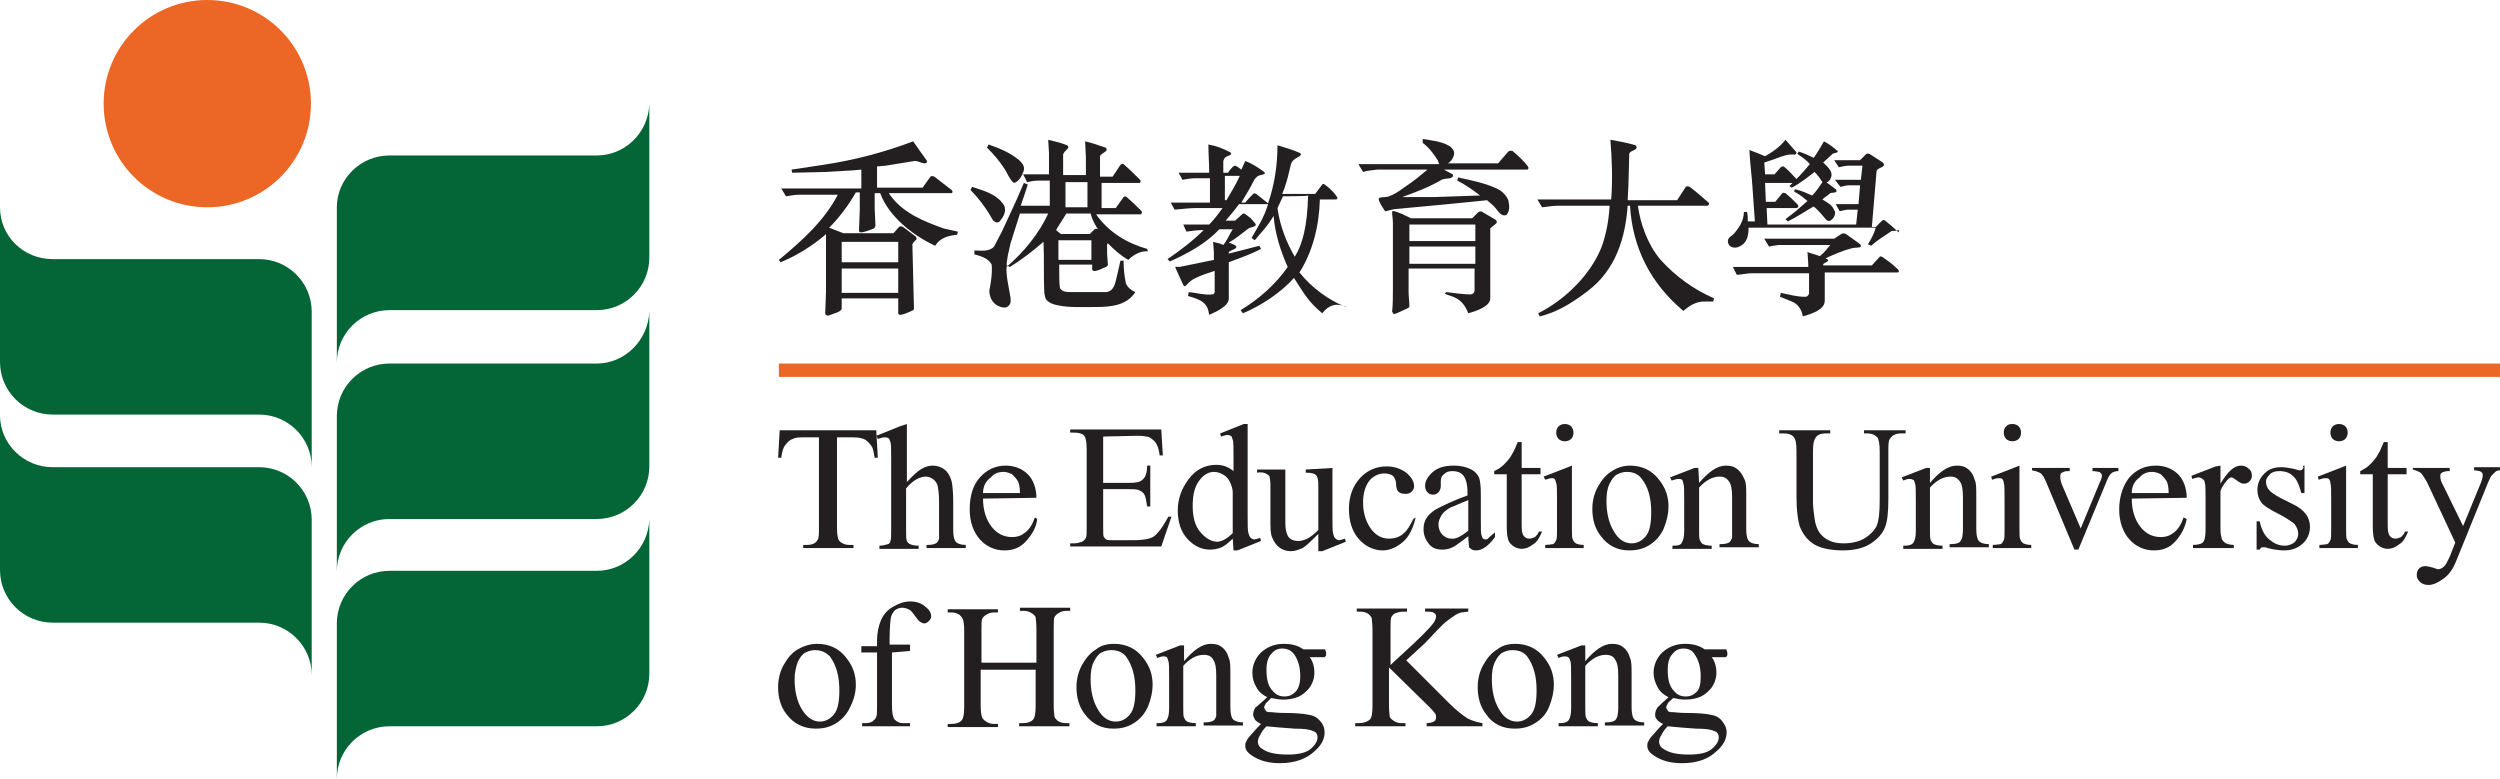
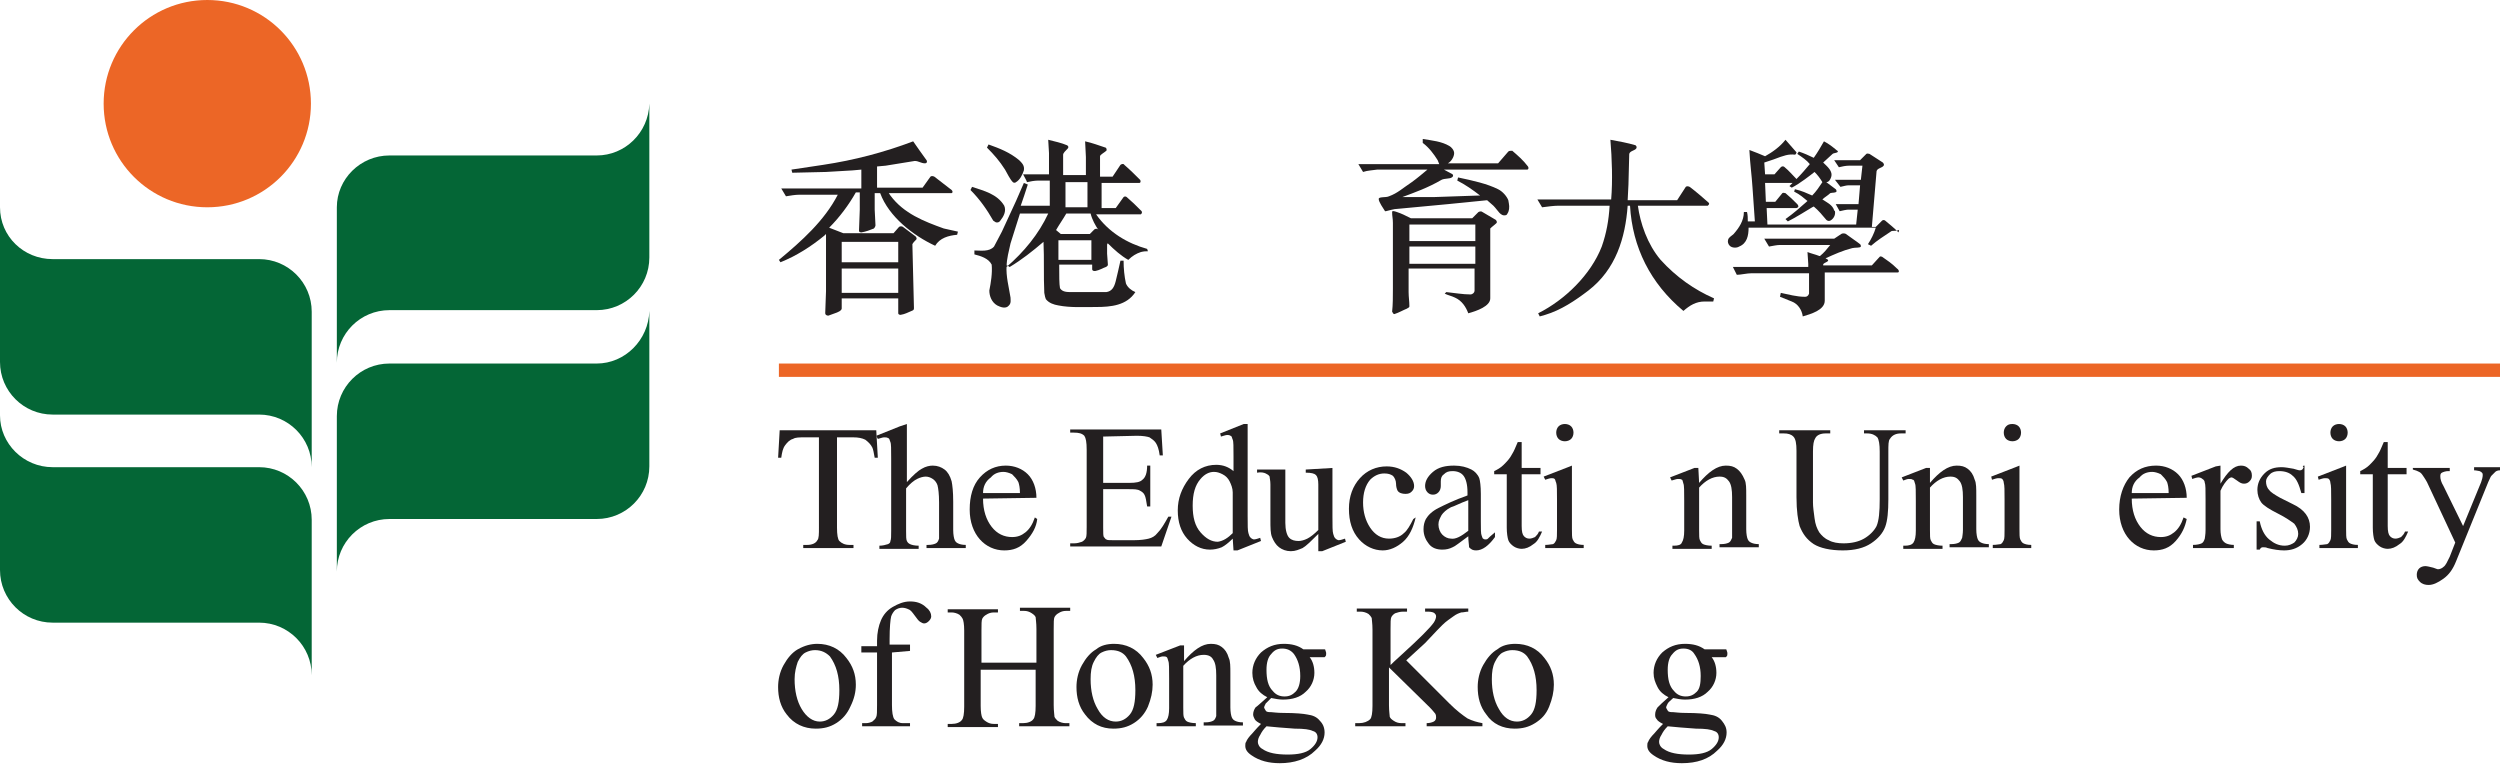
<svg xmlns="http://www.w3.org/2000/svg" version="1.1" id="Layer_1" x="0px" y="0px" viewBox="0 0 318.4 99.2" style="enable-background:new 0 0 318.4 99.2;" xml:space="preserve">
  <style type="text/css">
	.st0{fill:#EC6626;}
	.st1{fill:#046636;}
	.st2{fill:#231F20;}
</style>
  <g>
    <path class="st0" d="M13.2,13.2c0,7.3,5.9,13.2,13.2,13.2c7.3,0,13.2-5.9,13.2-13.2S33.7,0,26.4,0C19.1,0,13.2,5.9,13.2,13.2" />
    <path class="st1" d="M6.7,33H33c3.7,0,6.7,3,6.7,6.7v19.8c0-3.7-3-6.7-6.7-6.7H6.7c-3.7,0-6.7-3-6.7-6.7V26.4C0,30.1,3,33,6.7,33" />
-     <path class="st1" d="M76,72.7H49.6c-3.7,0-6.7,3-6.7,6.7v19.8c0-3.7,3-6.7,6.7-6.7H76c3.7,0,6.7-3,6.7-6.7V66.1   C82.6,69.8,79.6,72.7,76,72.7" />
    <path class="st1" d="M76,46.3H49.6c-3.7,0-6.7,3-6.7,6.7v19.8c0-3.7,3-6.7,6.7-6.7H76c3.7,0,6.7-3,6.7-6.7V39.6   C82.6,43.3,79.6,46.3,76,46.3" />
    <path class="st1" d="M6.7,59.5H33c3.7,0,6.7,3,6.7,6.7V86c0-3.7-3-6.7-6.7-6.7H6.7c-3.7,0-6.7-3-6.7-6.7V52.9   C0,56.5,3,59.5,6.7,59.5" />
    <path class="st1" d="M76,19.8H49.6c-3.7,0-6.7,3-6.7,6.6v19.8c0-3.7,3-6.7,6.7-6.7H76c3.7,0,6.7-3,6.7-6.7V13.2   C82.6,16.9,79.6,19.8,76,19.8" />
    <path class="st2" d="M111.6,54.8l0.2,3.5h-0.4c-0.1-0.6-0.2-1.1-0.3-1.3c-0.2-0.4-0.5-0.7-0.9-1c-0.4-0.2-0.9-0.3-1.5-0.3h-2.1   v11.5c0,0.9,0.1,1.5,0.3,1.7c0.3,0.3,0.7,0.5,1.3,0.5h0.5v0.4h-6.4v-0.4h0.5c0.6,0,1.1-0.2,1.3-0.6c0.2-0.2,0.2-0.8,0.2-1.6V55.7   h-1.8c-0.7,0-1.2,0-1.5,0.2c-0.4,0.1-0.7,0.4-1,0.8c-0.3,0.4-0.4,0.9-0.5,1.6h-0.4l0.2-3.5H111.6z" />
    <path class="st2" d="M115.5,54v7.4c0.8-0.9,1.5-1.5,1.9-1.7c0.5-0.3,1-0.4,1.4-0.4c0.6,0,1.1,0.2,1.5,0.5s0.7,0.8,0.9,1.5   c0.1,0.5,0.2,1.3,0.2,2.6v3.6c0,0.6,0.1,1.1,0.2,1.3c0.1,0.2,0.2,0.3,0.4,0.4c0.2,0.1,0.5,0.2,1,0.2v0.4h-5v-0.4h0.2   c0.5,0,0.8-0.1,1-0.2c0.2-0.1,0.3-0.3,0.4-0.6c0-0.1,0-0.5,0-1v-3.6c0-1.1-0.1-1.8-0.2-2.2c-0.1-0.3-0.3-0.6-0.6-0.8   s-0.6-0.3-0.9-0.3s-0.7,0.1-1.1,0.3c-0.4,0.2-0.9,0.6-1.4,1.2v5.4c0,0.7,0,1.1,0.1,1.3c0.1,0.2,0.2,0.3,0.4,0.4   c0.2,0.1,0.6,0.2,1.1,0.2v0.4h-5v-0.4c0.4,0,0.8-0.1,1.1-0.2c0.2-0.1,0.3-0.2,0.3-0.4c0.1-0.2,0.1-0.6,0.1-1.3v-9.2   c0-1.2,0-1.9-0.1-2.1s-0.1-0.5-0.3-0.5c-0.1-0.1-0.3-0.1-0.5-0.1c-0.2,0-0.4,0.1-0.8,0.2l-0.2-0.4l3-1.2L115.5,54L115.5,54z" />
    <path class="st2" d="M125.2,63.5c0,1.5,0.4,2.7,1.1,3.6s1.6,1.3,2.6,1.3c0.7,0,1.2-0.2,1.7-0.6c0.5-0.4,0.9-1,1.2-1.9l0.3,0.2   c-0.1,1-0.6,1.9-1.4,2.8s-1.7,1.2-2.8,1.2c-1.2,0-2.3-0.5-3.1-1.4s-1.3-2.2-1.3-3.8c0-1.7,0.4-3.1,1.3-4.1c0.9-1,2-1.5,3.3-1.5   c1.1,0,2.1,0.4,2.8,1.1s1.1,1.8,1.1,3L125.2,63.5L125.2,63.5z M125.2,62.8h4.7c0-0.7-0.1-1.1-0.2-1.4c-0.2-0.4-0.5-0.7-0.8-1   c-0.4-0.2-0.8-0.3-1.1-0.3c-0.6,0-1.2,0.2-1.6,0.7C125.5,61.3,125.2,62,125.2,62.8" />
    <path class="st2" d="M140.5,55.6v5.9h3.3c0.9,0,1.4-0.1,1.7-0.4c0.4-0.3,0.6-0.9,0.6-1.8h0.4v5.2h-0.4c-0.1-0.7-0.2-1.2-0.3-1.4   c-0.1-0.3-0.4-0.5-0.6-0.6c-0.3-0.2-0.8-0.2-1.4-0.2h-3.3v4.9c0,0.7,0,1.1,0.1,1.2s0.2,0.3,0.3,0.3c0.1,0.1,0.4,0.1,0.9,0.1h2.6   c0.9,0,1.5-0.1,1.9-0.2s0.8-0.3,1.1-0.7c0.5-0.5,0.9-1.2,1.4-2.1h0.4l-1.3,3.8h-11.6v-0.4h0.5c0.4,0,0.7-0.1,1-0.2   c0.2-0.1,0.4-0.3,0.5-0.5c0.1-0.2,0.1-0.7,0.1-1.4v-9.8c0-1-0.1-1.5-0.3-1.8c-0.3-0.3-0.7-0.4-1.3-0.4h-0.5v-0.4h11.6l0.2,3.3h-0.4   c-0.1-0.8-0.3-1.3-0.5-1.6c-0.2-0.3-0.5-0.5-0.8-0.7c-0.3-0.1-0.8-0.2-1.6-0.2L140.5,55.6L140.5,55.6z" />
    <path class="st2" d="M157,68.6c-0.5,0.5-1,0.9-1.4,1.1c-0.5,0.2-1,0.3-1.5,0.3c-1.1,0-2.1-0.5-2.9-1.4c-0.8-0.9-1.2-2.1-1.2-3.6   s0.5-2.8,1.4-4c0.9-1.2,2.1-1.8,3.5-1.8c0.9,0,1.6,0.3,2.2,0.8v-1.9c0-1.2,0-1.9-0.1-2.1s-0.1-0.5-0.3-0.5   c-0.1-0.1-0.3-0.1-0.4-0.1c-0.2,0-0.4,0.1-0.8,0.2l-0.1-0.4l3-1.2h0.5v11.7c0,1.2,0,1.9,0.1,2.2c0.1,0.3,0.1,0.4,0.3,0.6   c0.1,0.1,0.3,0.2,0.4,0.2c0.2,0,0.5-0.1,0.8-0.2l0.1,0.4l-3,1.2h-0.5L157,68.6L157,68.6z M157,67.9v-5.2c0-0.5-0.2-1-0.4-1.4   c-0.2-0.4-0.5-0.7-0.9-0.9c-0.4-0.2-0.7-0.3-1.1-0.3c-0.6,0-1.2,0.3-1.7,0.9c-0.7,0.8-1,1.9-1,3.4c0,1.5,0.3,2.6,1,3.4   s1.4,1.2,2.2,1.2C155.8,68.9,156.4,68.5,157,67.9" />
    <path class="st2" d="M169.7,59.6v6.2c0,1.2,0,1.9,0.1,2.2c0.1,0.3,0.1,0.4,0.3,0.6c0.1,0.1,0.3,0.2,0.4,0.2c0.2,0,0.5-0.1,0.8-0.2   l0.1,0.4l-3,1.2h-0.5V68c-0.9,0.9-1.5,1.5-2,1.8c-0.5,0.2-0.9,0.4-1.5,0.4c-0.6,0-1.1-0.2-1.5-0.5c-0.4-0.3-0.7-0.8-0.9-1.3   c-0.2-0.5-0.2-1.2-0.2-2.2v-4.5c0-0.5-0.1-0.8-0.1-1c-0.1-0.2-0.3-0.3-0.5-0.4c-0.2-0.1-0.6-0.2-1.1-0.1v-0.4h3.6v6.8   c0,0.9,0.2,1.6,0.5,1.9c0.3,0.3,0.7,0.4,1.2,0.4c0.3,0,0.7-0.1,1.1-0.3c0.4-0.2,0.9-0.6,1.4-1.1v-5.8c0-0.6-0.1-1-0.3-1.2   c-0.2-0.2-0.6-0.3-1.3-0.3v-0.4L169.7,59.6L169.7,59.6z" />
    <path class="st2" d="M180.3,65.9c-0.3,1.3-0.8,2.4-1.6,3.1c-0.8,0.7-1.7,1.1-2.6,1.1c-1.1,0-2.2-0.5-3-1.4c-0.9-1-1.3-2.3-1.3-3.9   c0-1.6,0.5-2.9,1.4-3.9c0.9-1,2.1-1.5,3.4-1.5c1,0,1.8,0.3,2.5,0.8c0.6,0.5,1,1.1,1,1.7c0,0.3-0.1,0.5-0.3,0.7   c-0.2,0.2-0.4,0.3-0.8,0.3c-0.4,0-0.8-0.1-1-0.4c-0.1-0.2-0.2-0.5-0.2-0.9c0-0.4-0.2-0.8-0.4-1c-0.3-0.2-0.6-0.3-1.1-0.3   c-0.7,0-1.3,0.3-1.8,0.8c-0.6,0.7-0.9,1.7-0.9,2.9c0,1.2,0.3,2.3,0.9,3.2c0.6,0.9,1.4,1.4,2.4,1.4c0.7,0,1.4-0.2,1.9-0.7   c0.4-0.3,0.8-1,1.2-1.8L180.3,65.9z" />
    <path class="st2" d="M187,68.3c-1.1,0.8-1.7,1.3-2,1.4c-0.4,0.2-0.8,0.3-1.3,0.3c-0.7,0-1.3-0.2-1.7-0.7c-0.4-0.5-0.7-1.1-0.7-1.9   c0-0.5,0.1-0.9,0.3-1.3c0.3-0.5,0.8-1,1.6-1.4c0.8-0.4,2-1,3.7-1.6v-0.4c0-1-0.2-1.7-0.5-2.1c-0.3-0.4-0.8-0.6-1.4-0.6   c-0.5,0-0.8,0.1-1.1,0.4c-0.3,0.2-0.4,0.5-0.4,0.9l0,0.6c0,0.3-0.1,0.6-0.3,0.8c-0.2,0.2-0.4,0.3-0.7,0.3s-0.5-0.1-0.7-0.3   c-0.2-0.2-0.3-0.5-0.3-0.8c0-0.6,0.3-1.2,1-1.8s1.6-0.8,2.7-0.8c0.9,0,1.6,0.2,2.2,0.5c0.4,0.2,0.8,0.6,1,1.1c0.1,0.3,0.2,1,0.2,2   v3.5c0,1,0,1.6,0.1,1.8s0.1,0.4,0.2,0.4c0.1,0.1,0.2,0.1,0.3,0.1c0.1,0,0.2,0,0.3-0.1c0.1-0.1,0.4-0.4,0.9-0.8v0.6   c-0.8,1.1-1.6,1.7-2.4,1.7c-0.4,0-0.6-0.1-0.9-0.4C187.1,69.4,187,68.9,187,68.3 M187,67.6v-3.9c-1.1,0.4-1.8,0.8-2.2,0.9   c-0.6,0.3-1,0.7-1.2,1c-0.2,0.4-0.4,0.7-0.4,1.2c0,0.5,0.2,1,0.5,1.3c0.3,0.3,0.7,0.5,1.1,0.5C185.4,68.7,186.1,68.3,187,67.6" />
    <path class="st2" d="M193.8,56.3v3.3h2.4v0.8h-2.4V67c0,0.7,0.1,1.1,0.3,1.3s0.4,0.3,0.7,0.3c0.2,0,0.5-0.1,0.7-0.2   c0.2-0.2,0.4-0.4,0.5-0.7h0.4c-0.3,0.7-0.6,1.3-1.1,1.6c-0.5,0.4-1,0.6-1.5,0.6c-0.3,0-0.7-0.1-1-0.3s-0.6-0.5-0.7-0.8   c-0.1-0.3-0.2-0.9-0.2-1.6v-6.8h-1.6V60c0.4-0.2,0.8-0.4,1.2-0.8c0.4-0.4,0.8-0.8,1.1-1.4c0.2-0.3,0.4-0.8,0.7-1.5L193.8,56.3   L193.8,56.3z" />
    <path class="st2" d="M200.2,59.3v8.1c0,0.6,0,1.1,0.1,1.3c0.1,0.2,0.2,0.4,0.4,0.5c0.2,0.1,0.5,0.2,1,0.2v0.4h-4.9v-0.4   c0.5,0,0.8-0.1,1-0.1c0.2-0.1,0.3-0.3,0.4-0.5c0.1-0.2,0.1-0.7,0.1-1.3v-3.9c0-1.1,0-1.8-0.1-2.1c-0.1-0.2-0.1-0.4-0.2-0.5   c-0.1-0.1-0.3-0.1-0.4-0.1c-0.2,0-0.5,0.1-0.8,0.2l-0.2-0.4l3.1-1.2L200.2,59.3L200.2,59.3z M199.3,54c0.3,0,0.6,0.1,0.8,0.3   c0.2,0.2,0.3,0.5,0.3,0.8s-0.1,0.6-0.3,0.8c-0.2,0.2-0.5,0.3-0.8,0.3s-0.6-0.1-0.8-0.3c-0.2-0.2-0.3-0.5-0.3-0.8s0.1-0.6,0.3-0.8   C198.7,54.1,199,54,199.3,54" />
-     <path class="st2" d="M207.6,59.3c1.5,0,2.8,0.6,3.7,1.8c0.8,1,1.2,2.1,1.2,3.4c0,0.9-0.2,1.8-0.6,2.8c-0.4,0.9-1,1.6-1.8,2.1   c-0.8,0.5-1.6,0.7-2.6,0.7c-1.5,0-2.7-0.6-3.6-1.8c-0.8-1-1.1-2.2-1.1-3.5c0-0.9,0.2-1.9,0.7-2.8c0.5-0.9,1.1-1.6,1.8-2   C205.9,59.6,206.7,59.3,207.6,59.3 M207.2,60.1c-0.4,0-0.8,0.1-1.2,0.3c-0.4,0.2-0.7,0.6-1,1.2s-0.4,1.3-0.4,2.2   c0,1.5,0.3,2.8,0.9,3.8c0.6,1.1,1.4,1.6,2.3,1.6c0.7,0,1.3-0.3,1.8-0.9c0.5-0.6,0.7-1.6,0.7-3.1c0-1.8-0.4-3.2-1.2-4.2   C208.7,60.4,208,60.1,207.2,60.1" />
    <path class="st2" d="M216.4,61.5c1.2-1.4,2.3-2.2,3.4-2.2c0.6,0,1,0.1,1.4,0.4c0.4,0.3,0.7,0.7,1,1.4c0.2,0.4,0.2,1.1,0.2,2v4.3   c0,0.6,0.1,1.1,0.2,1.3c0.1,0.2,0.2,0.3,0.4,0.4c0.2,0.1,0.5,0.2,1,0.2v0.4h-5v-0.4h0.2c0.5,0,0.8-0.1,1-0.2   c0.2-0.1,0.3-0.4,0.4-0.6c0-0.1,0-0.5,0-1v-4.2c0-0.9-0.1-1.6-0.4-2s-0.6-0.6-1.2-0.6c-0.9,0-1.8,0.5-2.6,1.4v5.4   c0,0.7,0,1.1,0.1,1.3c0.1,0.2,0.2,0.4,0.4,0.5s0.6,0.2,1.1,0.2v0.4h-5v-0.4h0.2c0.5,0,0.9-0.1,1-0.4c0.2-0.3,0.3-0.8,0.3-1.5v-3.8   c0-1.2,0-2-0.1-2.2c-0.1-0.3-0.1-0.5-0.2-0.5c-0.1-0.1-0.3-0.1-0.5-0.1c-0.2,0-0.4,0.1-0.8,0.2l-0.2-0.4l3.1-1.2h0.5L216.4,61.5   L216.4,61.5z" />
    <path class="st2" d="M237.4,55.2v-0.4h5.3v0.4h-0.6c-0.6,0-1.1,0.2-1.4,0.7c-0.2,0.2-0.2,0.8-0.2,1.6v6.1c0,1.5-0.1,2.7-0.4,3.5   c-0.3,0.8-0.9,1.5-1.8,2.1c-0.9,0.6-2.1,0.9-3.6,0.9c-1.6,0-2.9-0.3-3.7-0.8c-0.9-0.6-1.4-1.3-1.8-2.3c-0.2-0.7-0.4-1.9-0.4-3.7   v-5.9c0-0.9-0.1-1.5-0.4-1.8c-0.3-0.3-0.7-0.4-1.2-0.4h-0.6v-0.4h6.5v0.4h-0.6c-0.6,0-1.1,0.2-1.3,0.6c-0.2,0.3-0.3,0.8-0.3,1.7V64   c0,0.6,0.1,1.2,0.2,2c0.1,0.8,0.3,1.3,0.6,1.8c0.3,0.4,0.7,0.8,1.2,1c0.5,0.3,1.2,0.4,1.9,0.4c1,0,1.9-0.2,2.6-0.6s1.3-1,1.6-1.6   c0.3-0.7,0.4-1.8,0.4-3.4v-6.1c0-0.9-0.1-1.5-0.3-1.8c-0.3-0.3-0.7-0.5-1.3-0.5L237.4,55.2L237.4,55.2z" />
    <path class="st2" d="M245.8,61.5c1.2-1.4,2.3-2.2,3.4-2.2c0.6,0,1,0.1,1.4,0.4c0.4,0.3,0.7,0.7,0.9,1.4c0.2,0.4,0.2,1.1,0.2,2v4.3   c0,0.6,0.1,1.1,0.2,1.3c0.1,0.2,0.2,0.3,0.4,0.4c0.2,0.1,0.5,0.2,1,0.2v0.4h-5v-0.4h0.2c0.5,0,0.8-0.1,1-0.2   c0.2-0.1,0.3-0.4,0.4-0.6c0-0.1,0.1-0.5,0.1-1v-4.2c0-0.9-0.1-1.6-0.4-2s-0.6-0.6-1.2-0.6c-0.9,0-1.8,0.5-2.6,1.4v5.4   c0,0.7,0,1.1,0.1,1.3c0.1,0.2,0.2,0.4,0.4,0.5s0.6,0.2,1.1,0.2v0.4h-5v-0.4h0.2c0.5,0,0.9-0.1,1.1-0.4c0.2-0.3,0.3-0.8,0.3-1.5   v-3.8c0-1.2,0-2-0.1-2.2c-0.1-0.3-0.1-0.5-0.3-0.5c-0.1-0.1-0.3-0.1-0.5-0.1c-0.2,0-0.4,0.1-0.7,0.2l-0.2-0.4l3.1-1.2h0.5   L245.8,61.5L245.8,61.5z" />
    <path class="st2" d="M257.2,59.3v8.1c0,0.6,0,1.1,0.1,1.3c0.1,0.2,0.2,0.4,0.4,0.5s0.5,0.2,1,0.2v0.4h-4.9v-0.4   c0.5,0,0.8-0.1,1-0.1c0.2-0.1,0.3-0.3,0.4-0.5s0.1-0.7,0.1-1.3v-3.9c0-1.1,0-1.8-0.1-2.1c0-0.2-0.1-0.4-0.2-0.5s-0.3-0.1-0.5-0.1   c-0.2,0-0.5,0.1-0.8,0.2l-0.1-0.4l3.1-1.2L257.2,59.3L257.2,59.3z M256.3,54c0.3,0,0.6,0.1,0.8,0.3s0.3,0.5,0.3,0.8   s-0.1,0.6-0.3,0.8c-0.2,0.2-0.5,0.3-0.8,0.3c-0.3,0-0.6-0.1-0.8-0.3s-0.3-0.5-0.3-0.8s0.1-0.6,0.3-0.8   C255.7,54.1,255.9,54,256.3,54" />
-     <path class="st2" d="M258.8,59.6h4.8V60h-0.3c-0.3,0-0.5,0.1-0.7,0.2s-0.2,0.3-0.2,0.6c0,0.3,0.1,0.6,0.2,0.9l2.4,5.6l2.4-5.8   c0.2-0.4,0.3-0.7,0.3-0.9c0-0.1,0-0.2-0.1-0.3c-0.1-0.1-0.2-0.2-0.3-0.2s-0.4-0.1-0.8-0.1v-0.4h3.3V60c-0.4,0-0.6,0.1-0.8,0.2   c-0.3,0.2-0.5,0.6-0.7,1.1l-3.6,8.7h-0.5l-3.6-8.6c-0.2-0.4-0.3-0.7-0.5-0.9c-0.1-0.2-0.3-0.3-0.6-0.4c-0.1-0.1-0.4-0.1-0.7-0.2   L258.8,59.6L258.8,59.6z" />
    <path class="st2" d="M271.5,63.5c0,1.5,0.4,2.7,1.1,3.6c0.7,0.9,1.6,1.3,2.6,1.3c0.7,0,1.2-0.2,1.7-0.6c0.5-0.4,0.9-1,1.2-1.9   l0.4,0.2c-0.2,1-0.6,1.9-1.4,2.8s-1.7,1.2-2.8,1.2c-1.2,0-2.3-0.5-3.1-1.4s-1.3-2.2-1.3-3.8c0-1.7,0.5-3.1,1.3-4.1   c0.9-1,2-1.5,3.4-1.5c1.1,0,2.1,0.4,2.8,1.1s1.1,1.8,1.1,3L271.5,63.5L271.5,63.5z M271.5,62.8h4.7c0-0.7-0.1-1.1-0.2-1.4   c-0.2-0.4-0.5-0.7-0.8-1c-0.4-0.2-0.8-0.3-1.1-0.3c-0.6,0-1.2,0.2-1.6,0.7C271.8,61.3,271.5,62,271.5,62.8" />
    <path class="st2" d="M282.8,59.3v2.3c0.9-1.5,1.7-2.3,2.6-2.3c0.4,0,0.7,0.1,1,0.4c0.3,0.2,0.4,0.5,0.4,0.9c0,0.3-0.1,0.5-0.3,0.7   c-0.2,0.2-0.4,0.3-0.7,0.3c-0.3,0-0.5-0.1-0.9-0.4s-0.6-0.4-0.7-0.4c-0.1,0-0.3,0.1-0.4,0.2c-0.3,0.3-0.7,0.8-1,1.5v4.9   c0,0.6,0.1,1,0.2,1.3c0.1,0.2,0.3,0.4,0.5,0.5c0.2,0.1,0.6,0.2,1,0.2v0.4h-5.2v-0.4c0.5,0,0.9-0.1,1.1-0.2c0.2-0.1,0.3-0.3,0.4-0.6   c0-0.1,0.1-0.5,0.1-1.1v-3.9c0-1.2,0-1.9-0.1-2.1c0-0.2-0.1-0.4-0.3-0.5c-0.1-0.1-0.3-0.2-0.5-0.2c-0.2,0-0.5,0.1-0.8,0.2l-0.1-0.4   l3.1-1.2L282.8,59.3L282.8,59.3z" />
    <path class="st2" d="M293.5,59.3v3.5h-0.4c-0.3-1.1-0.6-1.8-1.1-2.2c-0.4-0.4-1-0.6-1.7-0.6c-0.5,0-0.9,0.1-1.2,0.4   s-0.5,0.6-0.5,0.9c0,0.4,0.1,0.8,0.4,1.1c0.2,0.3,0.7,0.6,1.4,1l1.6,0.8c1.5,0.7,2.2,1.7,2.2,2.9c0,0.9-0.4,1.7-1,2.2   c-0.7,0.6-1.5,0.8-2.3,0.8c-0.6,0-1.3-0.1-2.1-0.3c-0.2-0.1-0.4-0.1-0.6-0.1c-0.2,0-0.3,0.1-0.4,0.3h-0.4v-3.6h0.4   c0.2,1,0.6,1.8,1.2,2.3c0.6,0.5,1.2,0.8,2,0.8c0.5,0,0.9-0.2,1.2-0.4c0.3-0.3,0.5-0.7,0.5-1.1c0-0.5-0.2-0.9-0.5-1.3   c-0.4-0.3-1.1-0.8-2.1-1.3s-1.8-1-2.1-1.4c-0.3-0.4-0.5-1-0.5-1.6c0-0.8,0.3-1.5,0.9-2.1c0.6-0.6,1.3-0.8,2.2-0.8   c0.4,0,0.9,0.1,1.5,0.2c0.4,0.1,0.6,0.2,0.8,0.2c0.1,0,0.2,0,0.3-0.1c0.1,0,0.1-0.2,0.2-0.3C293.1,59.3,293.5,59.3,293.5,59.3z" />
-     <path class="st2" d="M298.8,59.3v8.1c0,0.6,0,1.1,0.1,1.3c0.1,0.2,0.2,0.4,0.4,0.5s0.5,0.2,1,0.2v0.4h-4.9v-0.4   c0.5,0,0.8-0.1,1-0.1c0.2-0.1,0.3-0.3,0.4-0.5s0.1-0.7,0.1-1.3v-3.9c0-1.1,0-1.8-0.1-2.1c0-0.2-0.1-0.4-0.2-0.5s-0.3-0.1-0.5-0.1   c-0.2,0-0.5,0.1-0.8,0.2l-0.1-0.4l3.1-1.2L298.8,59.3L298.8,59.3z M297.9,54c0.3,0,0.6,0.1,0.8,0.3c0.2,0.2,0.3,0.5,0.3,0.8   s-0.1,0.6-0.3,0.8c-0.2,0.2-0.5,0.3-0.8,0.3s-0.6-0.1-0.8-0.3c-0.2-0.2-0.3-0.5-0.3-0.8s0.1-0.6,0.3-0.8   C297.3,54.1,297.6,54,297.9,54" />
+     <path class="st2" d="M298.8,59.3v8.1c0,0.6,0,1.1,0.1,1.3c0.1,0.2,0.2,0.4,0.4,0.5s0.5,0.2,1,0.2v0.4h-4.9v-0.4   c0.5,0,0.8-0.1,1-0.1c0.2-0.1,0.3-0.3,0.4-0.5s0.1-0.7,0.1-1.3v-3.9c0-1.1,0-1.8-0.1-2.1c0-0.2-0.1-0.4-0.2-0.5s-0.3-0.1-0.5-0.1   c-0.2,0-0.5,0.1-0.8,0.2l-0.1-0.4l3.1-1.2L298.8,59.3L298.8,59.3M297.9,54c0.3,0,0.6,0.1,0.8,0.3c0.2,0.2,0.3,0.5,0.3,0.8   s-0.1,0.6-0.3,0.8c-0.2,0.2-0.5,0.3-0.8,0.3s-0.6-0.1-0.8-0.3c-0.2-0.2-0.3-0.5-0.3-0.8s0.1-0.6,0.3-0.8   C297.3,54.1,297.6,54,297.9,54" />
    <path class="st2" d="M304.1,56.3v3.3h2.4v0.8h-2.4V67c0,0.7,0.1,1.1,0.3,1.3s0.4,0.3,0.7,0.3c0.2,0,0.5-0.1,0.7-0.2   c0.2-0.2,0.4-0.4,0.5-0.7h0.4c-0.3,0.7-0.6,1.3-1.1,1.6c-0.5,0.4-1,0.6-1.5,0.6c-0.3,0-0.7-0.1-1-0.3c-0.3-0.2-0.6-0.5-0.7-0.8   c-0.1-0.3-0.2-0.9-0.2-1.6v-6.8h-1.6V60c0.4-0.2,0.8-0.4,1.2-0.8c0.4-0.4,0.8-0.8,1.1-1.4c0.2-0.3,0.4-0.8,0.7-1.5L304.1,56.3   L304.1,56.3z" />
    <path class="st2" d="M307.3,59.6h4.7V60h-0.2c-0.3,0-0.6,0.1-0.8,0.2c-0.2,0.1-0.2,0.3-0.2,0.5c0,0.3,0.1,0.7,0.4,1.2l2.5,5.1   l2.3-5.6c0.1-0.3,0.2-0.6,0.2-0.9c0-0.1,0-0.2-0.1-0.3c-0.1-0.1-0.1-0.1-0.3-0.2c-0.1,0-0.4-0.1-0.7-0.1v-0.4h3.3v0.4   c-0.3,0-0.5,0.1-0.6,0.2s-0.3,0.3-0.5,0.5c-0.1,0.1-0.2,0.4-0.4,0.8l-4.1,10.1c-0.4,1-0.9,1.7-1.6,2.2s-1.3,0.8-1.9,0.8   c-0.4,0-0.8-0.1-1.1-0.4s-0.4-0.5-0.4-0.9c0-0.3,0.1-0.6,0.3-0.8c0.2-0.2,0.5-0.3,0.8-0.3c0.2,0,0.6,0.1,1,0.2   c0.3,0.1,0.5,0.2,0.6,0.2c0.2,0,0.5-0.1,0.7-0.3c0.3-0.2,0.5-0.7,0.8-1.3l0.7-1.8l-3.6-7.7c-0.1-0.2-0.3-0.5-0.5-0.8   c-0.2-0.3-0.3-0.4-0.5-0.5c-0.2-0.1-0.4-0.2-0.8-0.3L307.3,59.6L307.3,59.6z" />
    <path class="st2" d="M104.1,82c1.5,0,2.8,0.6,3.7,1.8c0.8,1,1.2,2.1,1.2,3.4c0,0.9-0.2,1.8-0.7,2.8c-0.4,0.9-1,1.6-1.8,2.1   c-0.8,0.5-1.6,0.7-2.6,0.7c-1.5,0-2.8-0.6-3.7-1.8c-0.8-1-1.1-2.2-1.1-3.5c0-0.9,0.2-1.9,0.7-2.8c0.5-0.9,1.1-1.6,1.8-2   C102.5,82.2,103.3,82,104.1,82 M103.8,82.8c-0.4,0-0.8,0.1-1.2,0.3c-0.4,0.2-0.7,0.6-1,1.2c-0.2,0.6-0.4,1.3-0.4,2.2   c0,1.5,0.3,2.8,0.9,3.8s1.4,1.6,2.3,1.6c0.7,0,1.3-0.3,1.8-0.9c0.5-0.6,0.7-1.6,0.7-3.1c0-1.8-0.4-3.2-1.2-4.3   C105.2,83.1,104.6,82.8,103.8,82.8" />
    <path class="st2" d="M113.6,83.1v6.7c0,0.9,0.1,1.5,0.3,1.8c0.3,0.3,0.6,0.5,1.1,0.5h0.9v0.4h-6.1v-0.4h0.5c0.3,0,0.6-0.1,0.8-0.2   c0.2-0.2,0.4-0.3,0.5-0.6c0.1-0.2,0.1-0.7,0.1-1.5v-6.7h-2v-0.8h2v-0.7c0-1,0.2-1.9,0.5-2.6c0.3-0.7,0.8-1.3,1.5-1.7   s1.4-0.7,2.2-0.7c0.8,0,1.5,0.2,2.1,0.8c0.4,0.3,0.6,0.7,0.6,1.1c0,0.2-0.1,0.4-0.3,0.6c-0.2,0.2-0.4,0.3-0.6,0.3   c-0.2,0-0.3-0.1-0.5-0.2s-0.4-0.4-0.7-0.8c-0.3-0.4-0.5-0.7-0.8-0.8c-0.2-0.1-0.5-0.2-0.8-0.2c-0.3,0-0.6,0.1-0.9,0.3   c-0.2,0.2-0.4,0.5-0.5,0.8c-0.1,0.4-0.2,1.4-0.2,2.9v0.7h2.6v0.8L113.6,83.1L113.6,83.1z" />
    <path class="st2" d="M125,84.4h7v-4.3c0-0.8-0.1-1.3-0.1-1.5c-0.1-0.2-0.2-0.3-0.5-0.5c-0.3-0.2-0.6-0.3-1-0.3h-0.5v-0.4h6.4v0.4   h-0.5c-0.4,0-0.7,0.1-1,0.3c-0.2,0.1-0.4,0.3-0.5,0.5s-0.1,0.7-0.1,1.5v9.7c0,0.8,0.1,1.3,0.1,1.5c0.1,0.2,0.2,0.3,0.4,0.5   c0.3,0.2,0.7,0.3,1,0.3h0.5v0.4h-6.4v-0.4h0.5c0.6,0,1.1-0.2,1.3-0.5c0.2-0.2,0.3-0.8,0.3-1.7v-4.6h-7v4.6c0,0.8,0.1,1.3,0.2,1.5   c0.1,0.2,0.2,0.3,0.5,0.5c0.3,0.2,0.6,0.3,1,0.3h0.5v0.4h-6.4v-0.4h0.5c0.6,0,1.1-0.2,1.3-0.5c0.2-0.2,0.3-0.8,0.3-1.7v-9.7   c0-0.8-0.1-1.3-0.2-1.5c-0.1-0.2-0.2-0.3-0.4-0.5c-0.3-0.2-0.7-0.3-1-0.3h-0.5v-0.4h6.4v0.4h-0.5c-0.4,0-0.7,0.1-1,0.3   c-0.2,0.1-0.4,0.3-0.5,0.5c-0.1,0.2-0.1,0.7-0.1,1.5L125,84.4L125,84.4z" />
    <path class="st2" d="M141.9,82c1.5,0,2.8,0.6,3.7,1.8c0.8,1,1.2,2.1,1.2,3.4c0,0.9-0.2,1.8-0.6,2.8c-0.4,0.9-1,1.6-1.8,2.1   c-0.8,0.5-1.6,0.7-2.6,0.7c-1.5,0-2.7-0.6-3.6-1.8c-0.8-1-1.1-2.2-1.1-3.5c0-0.9,0.2-1.9,0.7-2.8c0.5-0.9,1.1-1.6,1.8-2   C140.2,82.2,141,82,141.9,82 M141.5,82.8c-0.4,0-0.8,0.1-1.2,0.3c-0.4,0.2-0.7,0.6-1,1.2s-0.4,1.3-0.4,2.2c0,1.5,0.3,2.8,0.9,3.8   c0.6,1.1,1.4,1.6,2.3,1.6c0.7,0,1.3-0.3,1.8-0.9c0.5-0.6,0.7-1.6,0.7-3.1c0-1.8-0.4-3.2-1.2-4.3C143,83.1,142.4,82.8,141.5,82.8" />
    <path class="st2" d="M150.8,84.2c1.2-1.4,2.3-2.2,3.4-2.2c0.6,0,1,0.1,1.4,0.4c0.4,0.3,0.7,0.7,0.9,1.4c0.2,0.4,0.2,1.1,0.2,2v4.3   c0,0.6,0.1,1.1,0.2,1.3c0.1,0.2,0.2,0.3,0.4,0.4s0.5,0.2,1,0.2v0.4h-5v-0.4h0.2c0.5,0,0.8-0.1,1-0.2c0.2-0.1,0.3-0.3,0.4-0.6   c0-0.1,0-0.5,0-1V86c0-0.9-0.1-1.6-0.4-2c-0.2-0.4-0.6-0.6-1.2-0.6c-0.9,0-1.8,0.5-2.6,1.4v5.3c0,0.7,0,1.1,0.1,1.3   c0.1,0.2,0.2,0.4,0.4,0.5s0.6,0.2,1.1,0.2v0.4h-5v-0.4h0.2c0.5,0,0.9-0.1,1.1-0.4c0.2-0.3,0.3-0.8,0.3-1.5v-3.8c0-1.2,0-2-0.1-2.2   c-0.1-0.3-0.1-0.4-0.2-0.5c-0.1-0.1-0.3-0.1-0.5-0.1c-0.2,0-0.4,0.1-0.7,0.2l-0.2-0.4l3.1-1.2h0.5L150.8,84.2L150.8,84.2z" />
    <path class="st2" d="M161.4,88.8c-0.6-0.3-1.1-0.7-1.4-1.3c-0.3-0.5-0.5-1.1-0.5-1.8c0-1,0.4-1.9,1.1-2.6c0.8-0.7,1.7-1.1,2.9-1.1   c1,0,1.8,0.2,2.5,0.7h2.1c0.3,0,0.5,0,0.6,0s0.1,0.1,0.1,0.1c0,0.1,0.1,0.2,0.1,0.4c0,0.2,0,0.3-0.1,0.4c0,0-0.1,0.1-0.1,0.1   c-0.1,0-0.2,0-0.6,0h-1.3c0.4,0.5,0.6,1.2,0.6,2c0,0.9-0.4,1.8-1.1,2.4c-0.7,0.7-1.7,1-2.9,1c-0.5,0-1-0.1-1.5-0.2   c-0.3,0.3-0.5,0.5-0.7,0.7c-0.1,0.2-0.2,0.4-0.2,0.5c0,0.1,0.1,0.2,0.2,0.4s0.4,0.2,0.7,0.2c0.2,0,0.7,0.1,1.6,0.1   c1.5,0,2.5,0.1,3,0.2c0.7,0.1,1.2,0.3,1.6,0.8c0.4,0.4,0.6,0.9,0.6,1.5c0,0.8-0.4,1.6-1.2,2.3c-1.1,1.1-2.7,1.6-4.5,1.6   c-1.4,0-2.6-0.3-3.6-1c-0.6-0.4-0.8-0.8-0.8-1.2c0-0.2,0-0.4,0.1-0.5c0.1-0.3,0.4-0.7,0.8-1.1c0.1-0.1,0.4-0.5,1.1-1.2   c-0.4-0.2-0.7-0.4-0.8-0.6c-0.1-0.2-0.2-0.4-0.2-0.6c0-0.3,0.1-0.6,0.3-0.9C160.2,89.9,160.7,89.4,161.4,88.8 M161.3,92.5   c-0.4,0.4-0.6,0.7-0.8,1.1c-0.2,0.3-0.3,0.6-0.3,0.9c0,0.3,0.2,0.7,0.6,0.9c0.7,0.5,1.8,0.7,3.2,0.7c1.3,0,2.3-0.2,2.9-0.7   c0.6-0.5,0.9-1,0.9-1.5c0-0.4-0.2-0.7-0.6-0.8c-0.4-0.2-1.1-0.3-2.3-0.3C163.5,92.7,162.2,92.6,161.3,92.5 M163.3,82.6   c-0.6,0-1,0.2-1.4,0.7c-0.4,0.4-0.6,1.1-0.6,2c0,1.2,0.2,2.1,0.8,2.7c0.4,0.5,0.9,0.7,1.5,0.7c0.6,0,1-0.2,1.4-0.6s0.6-1.1,0.6-2   c0-1.2-0.3-2.1-0.8-2.8C164.4,82.8,163.9,82.6,163.3,82.6" />
    <path class="st2" d="M179.1,84.1l5.5,5.5c0.9,0.9,1.7,1.5,2.3,1.9c0.6,0.3,1.3,0.5,1.9,0.6v0.4h-7.1v-0.4c0.4,0,0.7-0.1,0.9-0.2   c0.2-0.1,0.3-0.3,0.3-0.5c0-0.2,0-0.3-0.1-0.5c-0.1-0.1-0.3-0.4-0.7-0.8l-5.2-5.1v4.8c0,0.8,0.1,1.3,0.1,1.5   c0.1,0.2,0.2,0.3,0.5,0.5c0.3,0.2,0.6,0.3,1,0.3h0.5v0.4h-6.4v-0.4h0.5c0.6,0,1.1-0.2,1.4-0.5c0.2-0.2,0.3-0.8,0.3-1.7v-9.7   c0-0.8-0.1-1.3-0.1-1.5c-0.1-0.2-0.2-0.3-0.4-0.5c-0.3-0.2-0.7-0.3-1-0.3h-0.5v-0.4h6.4v0.4h-0.5c-0.4,0-0.7,0.1-1,0.2   c-0.2,0.1-0.4,0.3-0.5,0.5c-0.1,0.2-0.1,0.7-0.1,1.5v4.6c0.1-0.1,0.6-0.6,1.5-1.4c2.2-2,3.5-3.3,4-4c0.2-0.3,0.3-0.6,0.3-0.8   c0-0.2-0.1-0.3-0.2-0.4s-0.4-0.2-0.8-0.2h-0.4v-0.4h5.5v0.4c-0.3,0-0.6,0.1-0.9,0.1c-0.3,0.1-0.6,0.2-1,0.5s-0.9,0.6-1.4,1.1   c-0.2,0.2-0.9,0.9-2.2,2.3L179.1,84.1z" />
    <path class="st2" d="M193,82c1.5,0,2.8,0.6,3.7,1.8c0.8,1,1.2,2.1,1.2,3.4c0,0.9-0.2,1.8-0.6,2.8s-1,1.6-1.8,2.1   c-0.8,0.5-1.6,0.7-2.6,0.7c-1.5,0-2.8-0.6-3.6-1.8c-0.8-1-1.1-2.2-1.1-3.5c0-0.9,0.2-1.9,0.7-2.8c0.5-0.9,1.1-1.6,1.8-2   C191.3,82.2,192.1,82,193,82 M192.6,82.8c-0.4,0-0.8,0.1-1.2,0.3c-0.4,0.2-0.7,0.6-1,1.2s-0.4,1.3-0.4,2.2c0,1.5,0.3,2.8,0.9,3.8   c0.6,1.1,1.4,1.6,2.3,1.6c0.7,0,1.3-0.3,1.8-0.9c0.5-0.6,0.7-1.6,0.7-3.1c0-1.8-0.4-3.2-1.2-4.3C194.1,83.1,193.5,82.8,192.6,82.8" />
-     <path class="st2" d="M201.9,84.2c1.2-1.4,2.3-2.2,3.4-2.2c0.6,0,1,0.1,1.4,0.4c0.4,0.3,0.7,0.7,0.9,1.4c0.2,0.4,0.2,1.1,0.2,2v4.3   c0,0.6,0.1,1.1,0.2,1.3c0.1,0.2,0.2,0.3,0.4,0.4s0.5,0.2,1,0.2v0.4h-5v-0.4h0.2c0.5,0,0.8-0.1,1-0.2c0.2-0.1,0.3-0.3,0.4-0.6   c0-0.1,0.1-0.5,0.1-1V86c0-0.9-0.1-1.6-0.4-2c-0.2-0.4-0.6-0.6-1.2-0.6c-0.9,0-1.8,0.5-2.6,1.4v5.3c0,0.7,0,1.1,0.1,1.3   c0.1,0.2,0.2,0.4,0.4,0.5s0.6,0.2,1.1,0.2v0.4h-5v-0.4h0.2c0.5,0,0.9-0.1,1.1-0.4c0.2-0.3,0.3-0.8,0.3-1.5v-3.8c0-1.2,0-2-0.1-2.2   c-0.1-0.3-0.1-0.4-0.3-0.5c-0.1-0.1-0.3-0.1-0.5-0.1c-0.2,0-0.5,0.1-0.7,0.2l-0.2-0.4l3.1-1.2h0.5V84.2z" />
    <path class="st2" d="M212.5,88.8c-0.6-0.3-1.1-0.7-1.4-1.3s-0.5-1.1-0.5-1.8c0-1,0.4-1.9,1.1-2.6c0.8-0.7,1.7-1.1,2.9-1.1   c1,0,1.8,0.2,2.5,0.7h2.1c0.3,0,0.5,0,0.6,0c0.1,0,0.1,0.1,0.1,0.1c0,0.1,0.1,0.2,0.1,0.4c0,0.2,0,0.3-0.1,0.4c0,0-0.1,0.1-0.1,0.1   c-0.1,0-0.2,0-0.6,0H218c0.4,0.5,0.6,1.2,0.6,2c0,0.9-0.4,1.8-1.1,2.4c-0.7,0.7-1.7,1-2.9,1c-0.5,0-1-0.1-1.5-0.2   c-0.3,0.3-0.6,0.5-0.7,0.7s-0.2,0.4-0.2,0.5c0,0.1,0.1,0.2,0.2,0.4s0.4,0.2,0.7,0.2c0.2,0,0.7,0.1,1.6,0.1c1.5,0,2.5,0.1,3,0.2   c0.7,0.1,1.2,0.3,1.6,0.8s0.6,0.9,0.6,1.5c0,0.8-0.4,1.6-1.2,2.3c-1.1,1.1-2.6,1.6-4.5,1.6c-1.4,0-2.6-0.3-3.6-1   c-0.6-0.4-0.8-0.8-0.8-1.2c0-0.2,0-0.4,0.1-0.5c0.1-0.3,0.4-0.7,0.8-1.1c0.1-0.1,0.4-0.5,1.1-1.2c-0.4-0.2-0.7-0.4-0.8-0.6   c-0.2-0.2-0.2-0.4-0.2-0.6c0-0.3,0.1-0.6,0.3-0.9C211.3,89.9,211.8,89.4,212.5,88.8 M212.4,92.5c-0.4,0.4-0.6,0.7-0.8,1.1   c-0.2,0.3-0.3,0.6-0.3,0.9c0,0.3,0.2,0.7,0.6,0.9c0.7,0.5,1.8,0.7,3.2,0.7c1.3,0,2.3-0.2,2.9-0.7c0.6-0.5,0.9-1,0.9-1.5   c0-0.4-0.2-0.7-0.6-0.8c-0.4-0.2-1.1-0.3-2.3-0.3C214.6,92.7,213.3,92.6,212.4,92.5 M214.4,82.6c-0.6,0-1,0.2-1.4,0.7   c-0.4,0.4-0.6,1.1-0.6,2c0,1.2,0.2,2.1,0.8,2.7c0.4,0.5,0.9,0.7,1.5,0.7c0.6,0,1-0.2,1.4-0.6c0.4-0.4,0.5-1.1,0.5-2   c0-1.2-0.3-2.1-0.8-2.8C215.5,82.8,215,82.6,214.4,82.6" />
    <path class="st2" d="M116.4,39.2c0,0.2,0,0.3-0.3,0.4c-0.5,0.2-0.8,0.4-1.4,0.5c-0.2,0-0.3-0.1-0.3-0.2v-1.9h-7.2v1.3   c0,0.1-0.1,0.3-0.6,0.5l-1.1,0.4c-0.2,0-0.4-0.1-0.4-0.3l0.1-2.8v-7.3l-0.2,0.2c-1.7,1.4-3.6,2.6-5.6,3.4l-0.2-0.3   c2.9-2.4,5.8-5,7.5-8.3h-4.9c-0.5,0-1.1,0.1-1.7,0.2l-0.6-1h10.2v-2.4l-1.1,0.1l-3.4,0.2l-4.3,0.1l-0.1-0.4l4-0.6   c4-0.6,7.8-1.6,11.5-3c0.5,0.7,1.1,1.6,1.7,2.4c0.1,0.1,0.1,0.4-0.2,0.4c-0.5,0-0.8-0.3-1.3-0.3l-3.7,0.6l-1.1,0.1v2.7h5.8l1-1.4   c0.1-0.1,0.3-0.1,0.5,0c0.8,0.6,1.4,1.1,2.2,1.7c0.1,0.1,0.2,0.3,0,0.4l-0.2,0h-7.8l0.2,0.3c1.7,2.3,4.3,3.3,6.8,4.2l1.8,0.4   l-0.1,0.4c-1.1,0.1-2.2,0.4-2.8,1.4c-2.8-1.3-5.9-3.7-7-6.7h-0.7v2.1l0.1,2c0,0.1-0.1,0.3-0.2,0.4c-0.5,0.2-1,0.4-1.6,0.5   c-0.2,0-0.3-0.1-0.3-0.2l0.1-2.7v-2.2h-0.5c-0.9,1.6-2.1,3.2-3.4,4.5l1.8,0.7h6.4l0.7-0.8c0.1-0.1,0.4-0.1,0.5,0l1.6,1.2   c0.1,0.1,0.2,0.3,0.1,0.4c-0.2,0.2-0.4,0.4-0.5,0.6L116.4,39.2z M114.4,30.8h-7.2v2.6h7.2V30.8z M114.4,34.2h-7.2v3.1h7.2V34.2z" />
    <path class="st2" d="M127.4,28.1c-0.1,0.2-0.4,0.3-0.6,0.2l-0.3-0.2c-0.8-1.4-1.7-2.7-2.9-3.9l0.2-0.4c1.5,0.5,3.2,0.9,4.1,2.4   C128.2,26.9,127.8,27.6,127.4,28.1 M146.2,32c-0.3,0-0.5,0-0.9,0.1c-0.6,0.2-1.1,0.5-1.6,1c-0.9-0.5-1.8-1.3-2.6-2.1   c-0.1,0-0.1,0.2-0.1,0.2v1.1l0.1,1.4c0,0.2-0.2,0.3-0.5,0.4c-0.4,0.2-1.1,0.5-1.3,0.4c-0.1,0-0.2-0.1-0.2-0.2v-0.6h-4.2   c0,1.4,0,2.5,0.1,3c0.3,0.5,0.9,0.5,1.5,0.5c1.4,0,2.9,0,4.4,0c0.7-0.1,1-0.6,1.2-1.4c0.2-0.8,0.4-1.7,0.6-2.6l0.4,0   c0,1,0.1,2,0.3,2.9c0.2,0.5,0.7,0.9,1.2,1.1c-1.1,1.7-3.1,1.9-5,1.9c-1.6,0-3.3,0.1-4.8-0.2c-0.6-0.1-1.2-0.3-1.6-0.8l-0.1-0.3   l-0.1-0.5c-0.1-2.2,0-4.3-0.1-6.5c-1.4,1.2-2.8,2.3-4.3,3.2c-0.1,0-0.2-0.2-0.4-0.2c-0.1,1.4,0.3,2.8,0.5,4.1c0,0.3,0.1,0.7-0.2,1   c-0.4,0.5-1.1,0.2-1.5,0c-0.7-0.4-1-1.2-1-1.9c0.2-1,0.4-2.2,0.3-3.3c-0.4-0.8-1.4-1.1-2.2-1.3l0-0.5c0.8,0,1.9,0.2,2.5-0.5l1-1.9   l1.8-3.9l1-2.3l0.5,0.2c-0.3,0.9-0.6,1.9-0.9,2.7l3.7,0c0-1.1,0-2.2,0-3.2h-1.5c-0.4,0-1,0.1-1.4,0.2c-0.1-0.3-0.3-0.6-0.5-1h3.3   l0-2.7l-0.1-1.7c0.8,0.2,1.7,0.4,2.4,0.7c0.2,0.1,0.2,0.3,0.1,0.4c-0.3,0.3-0.6,0.6-0.6,0.8v2.6h2.9V20l-0.1-2   c0.9,0.2,1.7,0.5,2.6,0.8c0.1,0,0.2,0.3,0.1,0.4c-0.2,0.2-0.8,0.5-0.8,0.7v2.6h1.6l1-1.5c0.1-0.1,0.4-0.2,0.5,0   c0.7,0.6,1.4,1.3,2,1.9c0.1,0.1,0.1,0.4-0.1,0.4h-4.8v3.2l1.8,0l1-1.4c0.1-0.1,0.3-0.1,0.4,0c0.7,0.6,1.1,1,1.9,1.8   c0.1,0.2,0,0.3-0.1,0.4h-5.7c1.6,2.3,4,3.7,6.5,4.4L146.2,32z M129.4,23.2c-0.1,0.1-0.3,0.1-0.4,0c-0.4-0.4-0.7-1.1-1-1.6   c-0.7-1.1-1.4-1.9-2.3-2.8l0.2-0.4c1.4,0.5,2.7,1,3.9,2c0.4,0.4,0.7,0.7,0.6,1.3C130.2,22.3,129.9,22.9,129.4,23.2 M129.9,27.2   l-1.2,3.8c-0.2,1-0.5,1.9-0.5,3c2.2-1.9,4.1-4.2,5.3-6.8L129.9,27.2L129.9,27.2z M138.9,27.2h-3.1c-0.4,0.7-0.9,1.4-1.3,2.1   l0.6,0.5h3.7l0.6-0.6c0.2-0.1,0.4-0.1,0.5,0.1C139.5,28.7,139.1,28,138.9,27.2 M139,30.6h-4.2v2.5h4.2V30.6z M138.5,23.2h-2.8v3.2   h2.8V23.2z" />
-     <path class="st2" d="M171.5,39.1c-1.4-0.6-2.3-0.2-3.1,0.8c-1.8-1.5-2.3-2.5-3.6-4.5c-1.6,1.8-4.1,3.5-6.5,4.5l-0.3-0.4   c2.2-1.3,4.5-3.3,6-5.5c-0.9-2-1.6-4.2-1.8-6.5c-0.9,1.5-1.5,2-2.4,3.1l-0.4-0.3c0.8-1.4,1.6-2.6,2.1-4.3h-3.7   c-0.5,0.7-1.1,1.4-1.7,2.1h1.2l1-0.9c0.2-0.1,0.7,0.4,1,0.6l0.6,0.7c0.2,0.4-0.6,0.4-0.9,0.6c-0.8,0.6-1.6,1.3-2.5,1.8   c0.3,0.1,0.6,0.2,0.9,0.4c0.3,0.4-0.6,0.5-0.9,0.8v0.2l3.9-1l0.2,0.4c-1.3,0.7-2.8,1.2-4.1,1.7V38c0,1-1.6,1.7-2.5,2.1   c-0.2-1.5-0.9-1.9-2.7-2.4l0.1-0.5c1,0.1,2,0.4,3,0.3c0.2,0,0.3-0.2,0.3-0.3v-2.7c-0.9,0.3-1.6,0.5-2.4,0.9   c-0.5,0.2-0.8,0.5-1.2,0.9c-0.1,0.2-0.3,0.2-0.4,0c-0.3-0.7-0.7-1.5-1-2.2c-0.1-0.2,0.3-0.1,0.5-0.1l4.4-0.9v-1l-0.1-1.3   c0.4,0.1,0.9,0.2,1.3,0.4c0.5-0.6,0.8-1.4,1.2-2h-1.7c-1.8,1.9-4.1,3.1-6.3,4.1l-0.3-0.3c1.6-1.1,3.2-2.3,4.6-3.7   c-0.8,0-1.5,0.1-2.2,0.2l-0.4-0.9h3.3c0.6-0.6,1.2-1.4,1.7-2.1h-3.5c-0.6,0-1.5,0.1-2.6,0.2l-0.5-0.9h5v-3.1h-1.8   c-0.6,0-1.1,0.1-1.7,0.2l-0.5-0.9h3.9c0-1.2-0.1-2.5-0.1-3.6c1.1,0.2,1.8,0.5,2.8,1c0.4,0.4-0.5,0.4-0.7,0.7   c-0.1,0.1-0.1,0.2-0.2,0.4v1.5h0.6c0.2-0.3,0.4-0.6,0.8-0.9c0.3,0,0.6,0.3,0.9,0.5l0.5-1.1c0.8,0.3,1.6,0.8,2.4,1.4   c0.4,0.4-0.6,0.3-0.9,0.6l-0.3,0.3c-0.5,1-1.1,2-1.7,3h0.5c0.3-0.4,0.7-0.8,1-1.1c0.1-0.1,0.2-0.1,0.4,0c0.5,0.4,1,0.8,1.5,1.2   c0.8-2.3,1.2-4.8,1.2-7.4c1,0.3,2,0.6,2.9,1c0.3,0.3-0.3,0.5-0.6,0.7c-0.7,0.4-0.6,1-0.8,1.6c-0.2,0.9-0.5,2-0.9,2.9h4.2l0.9-1.2   c0.1-0.1,0.2-0.1,0.3,0c0.6,0.4,1.2,1,1.6,1.6c0.1,0.2,0,0.3-0.2,0.3h-2c-0.1,3.4-0.9,6.6-2.6,9.3c1.6,2,3.7,3.5,5.9,4.4   L171.5,39.1z M156,22.4l0,3.1h0.2c0.6-1,1.2-2,1.7-3.1H156z M163.4,25l-0.7,1.5c0.3,2.2,1.1,4.3,2.2,6.2c1-1.6,1.6-3.9,1.7-7.8   C166.6,25,163.4,25,163.4,25z" />
    <path class="st2" d="M181.2,17.7c1.2,0.2,2.4,0.3,3.4,0.9c0.2,0.1,0.6,0.5,0.6,0.9c0,0.5-0.4,1.1-0.8,1.3l6.4,0l1.3-1.5   c0.1-0.1,0.3-0.1,0.5-0.1c0.7,0.6,1.4,1.2,2,2c0.1,0.1,0.1,0.4-0.1,0.4h-10.6l1.1,0.6c0.1,0.1,0.1,0.3-0.1,0.4   c-0.3,0.2-0.9,0.1-1.3,0.3c-1.7,1-3.4,1.6-5,2.2l4,0l5.8-0.2l0.1,0c-0.9-0.7-1.9-1.4-2.9-1.9l0.1-0.4c1.9,0.4,3.7,0.8,5.1,1.5   c0.6,0.3,1.1,0.9,1.3,1.4c0.1,0.6,0.2,0.9,0,1.5c-0.1,0.2-0.2,0.4-0.3,0.4c-0.7,0.2-1-0.6-1.6-1.2l-0.8-0.7l-5,0.5l-6.4,0.6   c-0.5,0-1,0.2-1.5,0.3l-0.1,0c-0.2-0.3-0.8-1.2-0.8-1.5c-0.1-0.4,0.9-0.2,1.3-0.4c1.1-0.4,1.7-1,2.9-1.8c0.7-0.5,1.4-1.1,2-1.6   h-6.4c-0.6,0.1-1.2,0.1-1.8,0.3l-0.6-1h10.3l-0.2-0.5c-0.5-0.8-1.1-1.6-1.9-2.2L181.2,17.7z M184.2,37.2c1,0.1,2.1,0.3,3.1,0.3   c0.2,0,0.5-0.2,0.5-0.5l0-2.8h-8.4v3c0,0.6,0.1,1.2,0.1,1.8c0,0.2-0.2,0.2-0.3,0.3c-0.5,0.2-1,0.5-1.6,0.7c-0.2,0-0.2-0.2-0.3-0.3   c0.1-0.9,0.1-1.9,0.1-2.9v-8.4c0-0.6-0.1-0.8-0.1-1.4c0-0.2,0.3-0.1,0.6,0c0.6,0.2,1,0.4,1.8,0.8h7.8l0.8-0.8   c0.2-0.1,0.4-0.1,0.5,0l1.7,1c0.1,0.1,0.2,0.3,0.1,0.4c-0.3,0.3-0.5,0.4-0.8,0.7v5.9v3c0,1-1.7,1.6-2.8,1.9c-0.3-0.8-0.8-1.6-1.7-2   c-0.4-0.2-0.9-0.3-1.3-0.5L184.2,37.2z M179.5,33.6h8.4v-2.2h-8.4V33.6z M179.5,30.7h8.4v-2.1h-8.4V30.7z" />
    <path class="st2" d="M205.2,25.4c0.2-2.4,0.1-5.2-0.1-7.6c1.1,0.2,2.2,0.4,3.2,0.7c0.1,0.1,0.2,0.2,0.1,0.4   c-0.2,0.3-0.8,0.3-0.9,0.7l-0.1,3.9l-0.1,2h6.3l1.1-1.7c0.1-0.1,0.3-0.1,0.5,0c0.8,0.6,1.6,1.3,2.4,2c0.1,0.1,0.1,0.2,0,0.3   l-0.1,0.1h-8.9c0.3,2.2,1.2,4.9,2.9,6.9c2,2.2,4.3,3.8,6.8,4.9l-0.1,0.4l-1.1,0c-1.1,0-1.9,0.5-2.7,1.2c-4.2-3.5-6.5-8.1-6.8-13.4   l-0.3,0c-0.3,4.1-1.5,8.1-5,10.8c-1.7,1.3-3.5,2.5-5.5,3.1l-0.7,0.2l-0.2-0.4c3.4-1.7,6.7-4.9,8.1-8.5c0.6-1.7,0.9-3.4,1-5.2h-6.5   c-0.6,0-1.3,0.1-2.1,0.2l-0.6-1H205.2z" />
    <path class="st2" d="M241.8,29.3c-0.4,0.2-0.8,0-1,0.2c-0.9,0.6-1.7,1.1-2.5,1.8l-0.4-0.2c0.4-0.6,0.8-1.4,1-2.1h-16.2   c0,1-0.2,2-1.2,2.4c-0.3,0.2-0.9,0.2-1.2-0.1c-0.2-0.2-0.3-0.5-0.2-0.8c0.1-0.3,0.5-0.5,0.7-0.7c0.7-0.8,1.3-1.7,1.3-2.8l0.4,0   c0.1,0.4,0.1,0.8,0.1,1.2h0.9l-0.3-4.3c-0.1-1.6-0.3-2.9-0.4-4.8c0.8,0.3,1.3,0.5,2,0.8c0.9-0.5,1.9-1.2,2.6-2.1l1.4,1.6   c0,0.1-0.1,0.3-0.2,0.3c-0.8-0.1-1.4,0.1-2.7,0.6l-1.2,0.4l0.1,1.5l1.2,0l0.8-0.9c0.1-0.1,0.3-0.2,0.5,0c0.6,0.5,0.9,0.9,1.5,1.5   c0.6-0.6,1.2-1.3,1.7-1.9c-0.4-0.5-1-0.9-1.6-1.3l0.2-0.3c0.6,0.2,1.3,0.5,1.9,0.8c0.5-0.7,0.9-1.4,1.3-2.1   c0.6,0.3,1.1,0.7,1.7,1.2c0.1,0,0.1,0.1,0,0.2c-0.2,0.1-0.5,0.1-0.6,0.2l-1.2,1.1c0.5,0.5,1.3,1.1,1,1.9c-0.1,0.3-0.3,0.6-0.6,0.6   l1.2,0.9c0.1,0.1,0.1,0.2,0.1,0.3c-0.2,0.2-0.5,0.1-0.8,0.2c-0.3,0.3-0.7,0.5-1,0.8c0.6,0.4,1.3,0.7,1.5,1.4l0.1,0.1   c0.1,0.5-0.2,1-0.6,1.2c-0.2,0.1-0.4,0-0.5-0.1c-0.5-0.6-1-1.2-1.6-1.7l-0.2,0.1c-1,0.6-2.1,1.3-3.1,1.8l-0.3-0.3   c1-0.7,1.9-1.5,2.8-2.3c-0.5-0.4-0.9-0.8-1.7-1.2l0.1-0.3c0.9,0.2,1.5,0.5,2.2,0.8c0.5-0.5,0.9-1.1,1.3-1.7c-0.3-0.5-0.6-0.9-1-1.3   c-0.5,0.4-1.9,1.5-2.9,2l-0.3-0.2l0.4-0.4h-3.5l0.1,2.4h1.2l0.9-1.1c0.1-0.1,0.3,0,0.4,0c0.6,0.5,0.9,0.8,1.5,1.4   c0.1,0.1,0.2,0.3,0.1,0.4l-0.2,0.1h-3.8l0.1,2.1h11.3l0.2-1.9h-1.2c-0.2,0-0.7,0.1-1.1,0.2l-0.5-0.9h2.9l0.2-2.4l-1.4,0   c-0.4,0-0.6,0.1-1.1,0.2l-0.7-0.9h3.3l0.2-1.8h-1.7c-0.4,0-0.9,0.1-1.3,0.2l-0.6-0.9l3.3,0l0.8-0.8c0.1-0.1,0.3,0,0.4,0l1.7,1.1   c0.1,0.1,0.2,0.3,0.1,0.4c-0.2,0.3-0.8,0.3-0.9,0.7l-0.6,7.1l0.5,0l0.8-0.8c0.1-0.1,0.3-0.1,0.4,0c0.6,0.5,1.1,0.9,1.7,1.5   C241.9,29.1,241.9,29.3,241.8,29.3 M241.7,34.7h-9.3v3.6c0,1.2-1.8,1.7-2.8,2c-0.1-0.8-0.6-1.6-1.4-1.9c-0.5-0.2-1-0.4-1.5-0.6   l0.1-0.5c1,0.2,2,0.5,3.1,0.5c0.2,0,0.4-0.1,0.5-0.4v-2.6h-7.3c-0.6,0-1.4,0.2-1.9,0.2l-0.5-1h9.6v-0.4l-0.1-1.5   c0.5,0.2,1,0.3,1.5,0.5h0.1c0.5-0.4,0.9-0.9,1.3-1.4h-6.4c-0.4,0-0.8,0.1-1.4,0.2l-0.6-1l8.9,0l0.9-0.6c0.1-0.1,0.5-0.1,0.6,0   c0.8,0.6,1.3,0.9,1.8,1.3c0.1,0.1,0.1,0.2,0.1,0.3c-0.1,0.2-0.7,0.1-1.1,0.2c-1.2,0.3-2.3,0.8-3.4,1.3c0.9,0.4-0.3,0.5-0.3,0.8v0.1   h6.2l1-1.1c0.1-0.1,0.2,0,0.3,0c0.7,0.5,1.2,0.8,1.9,1.5C241.9,34.4,241.9,34.7,241.7,34.7" />
    <rect x="99.2" y="46.3" class="st0" width="219.2" height="1.7" />
  </g>
</svg>